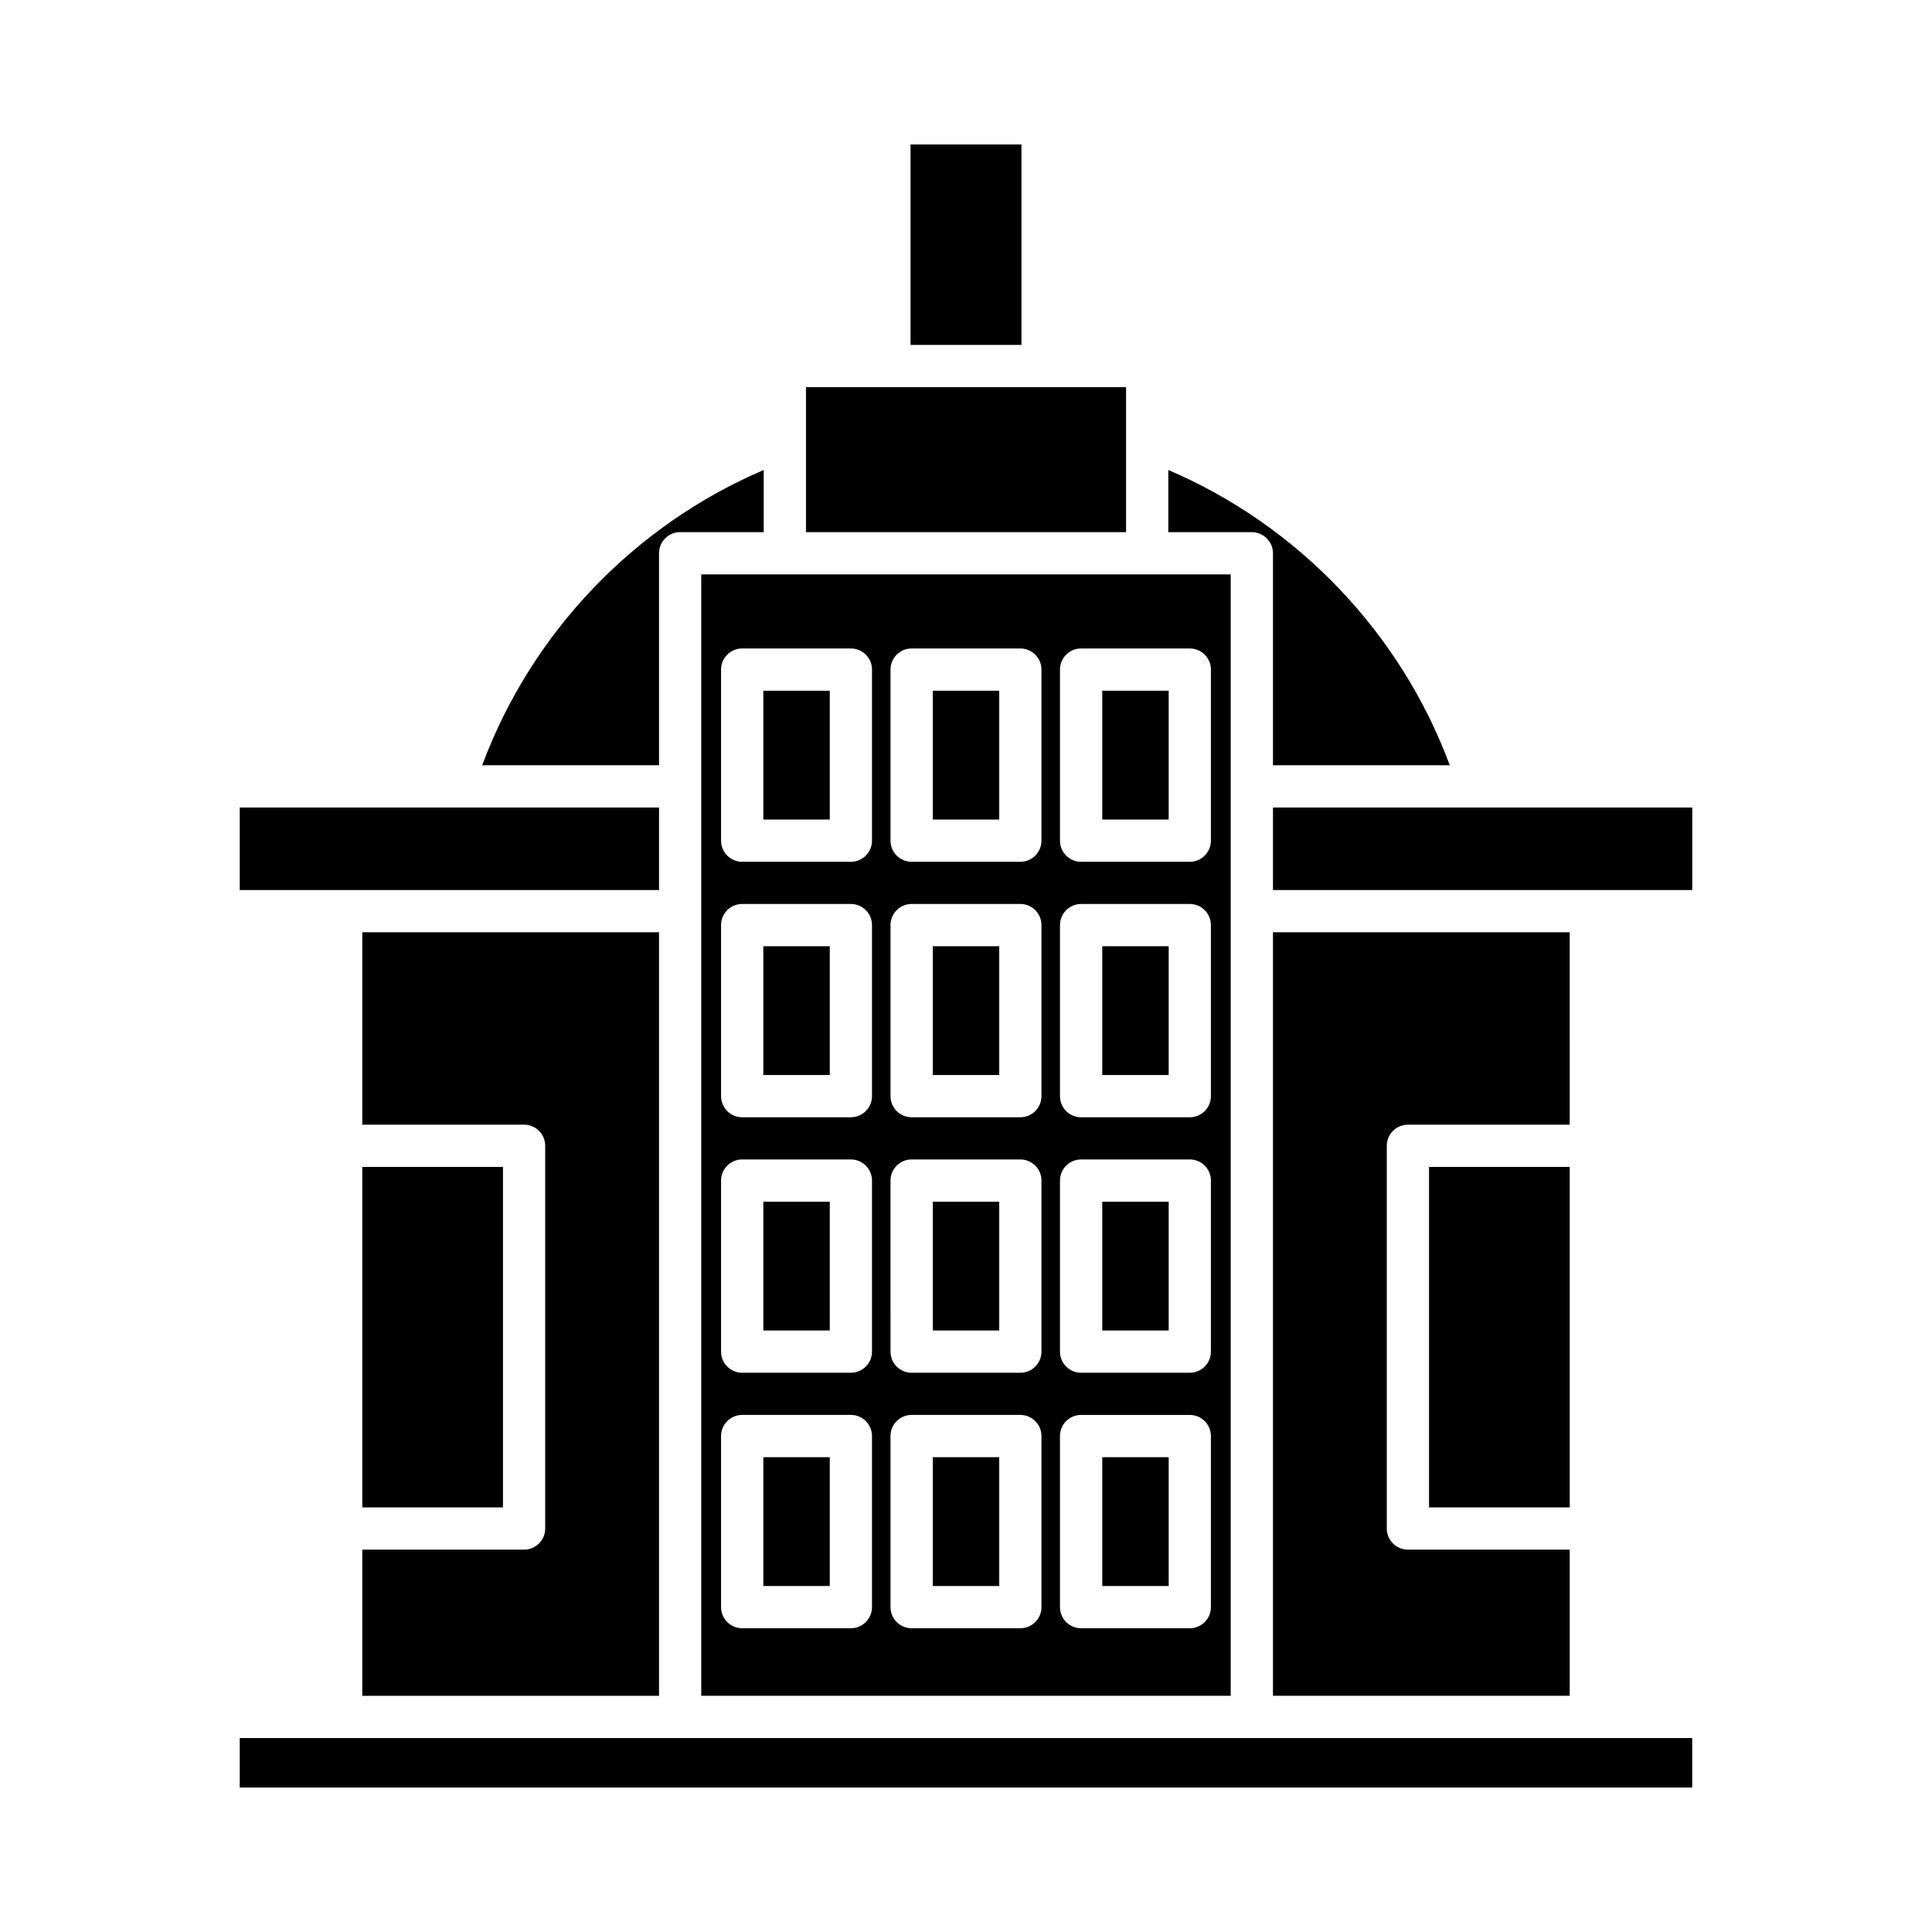
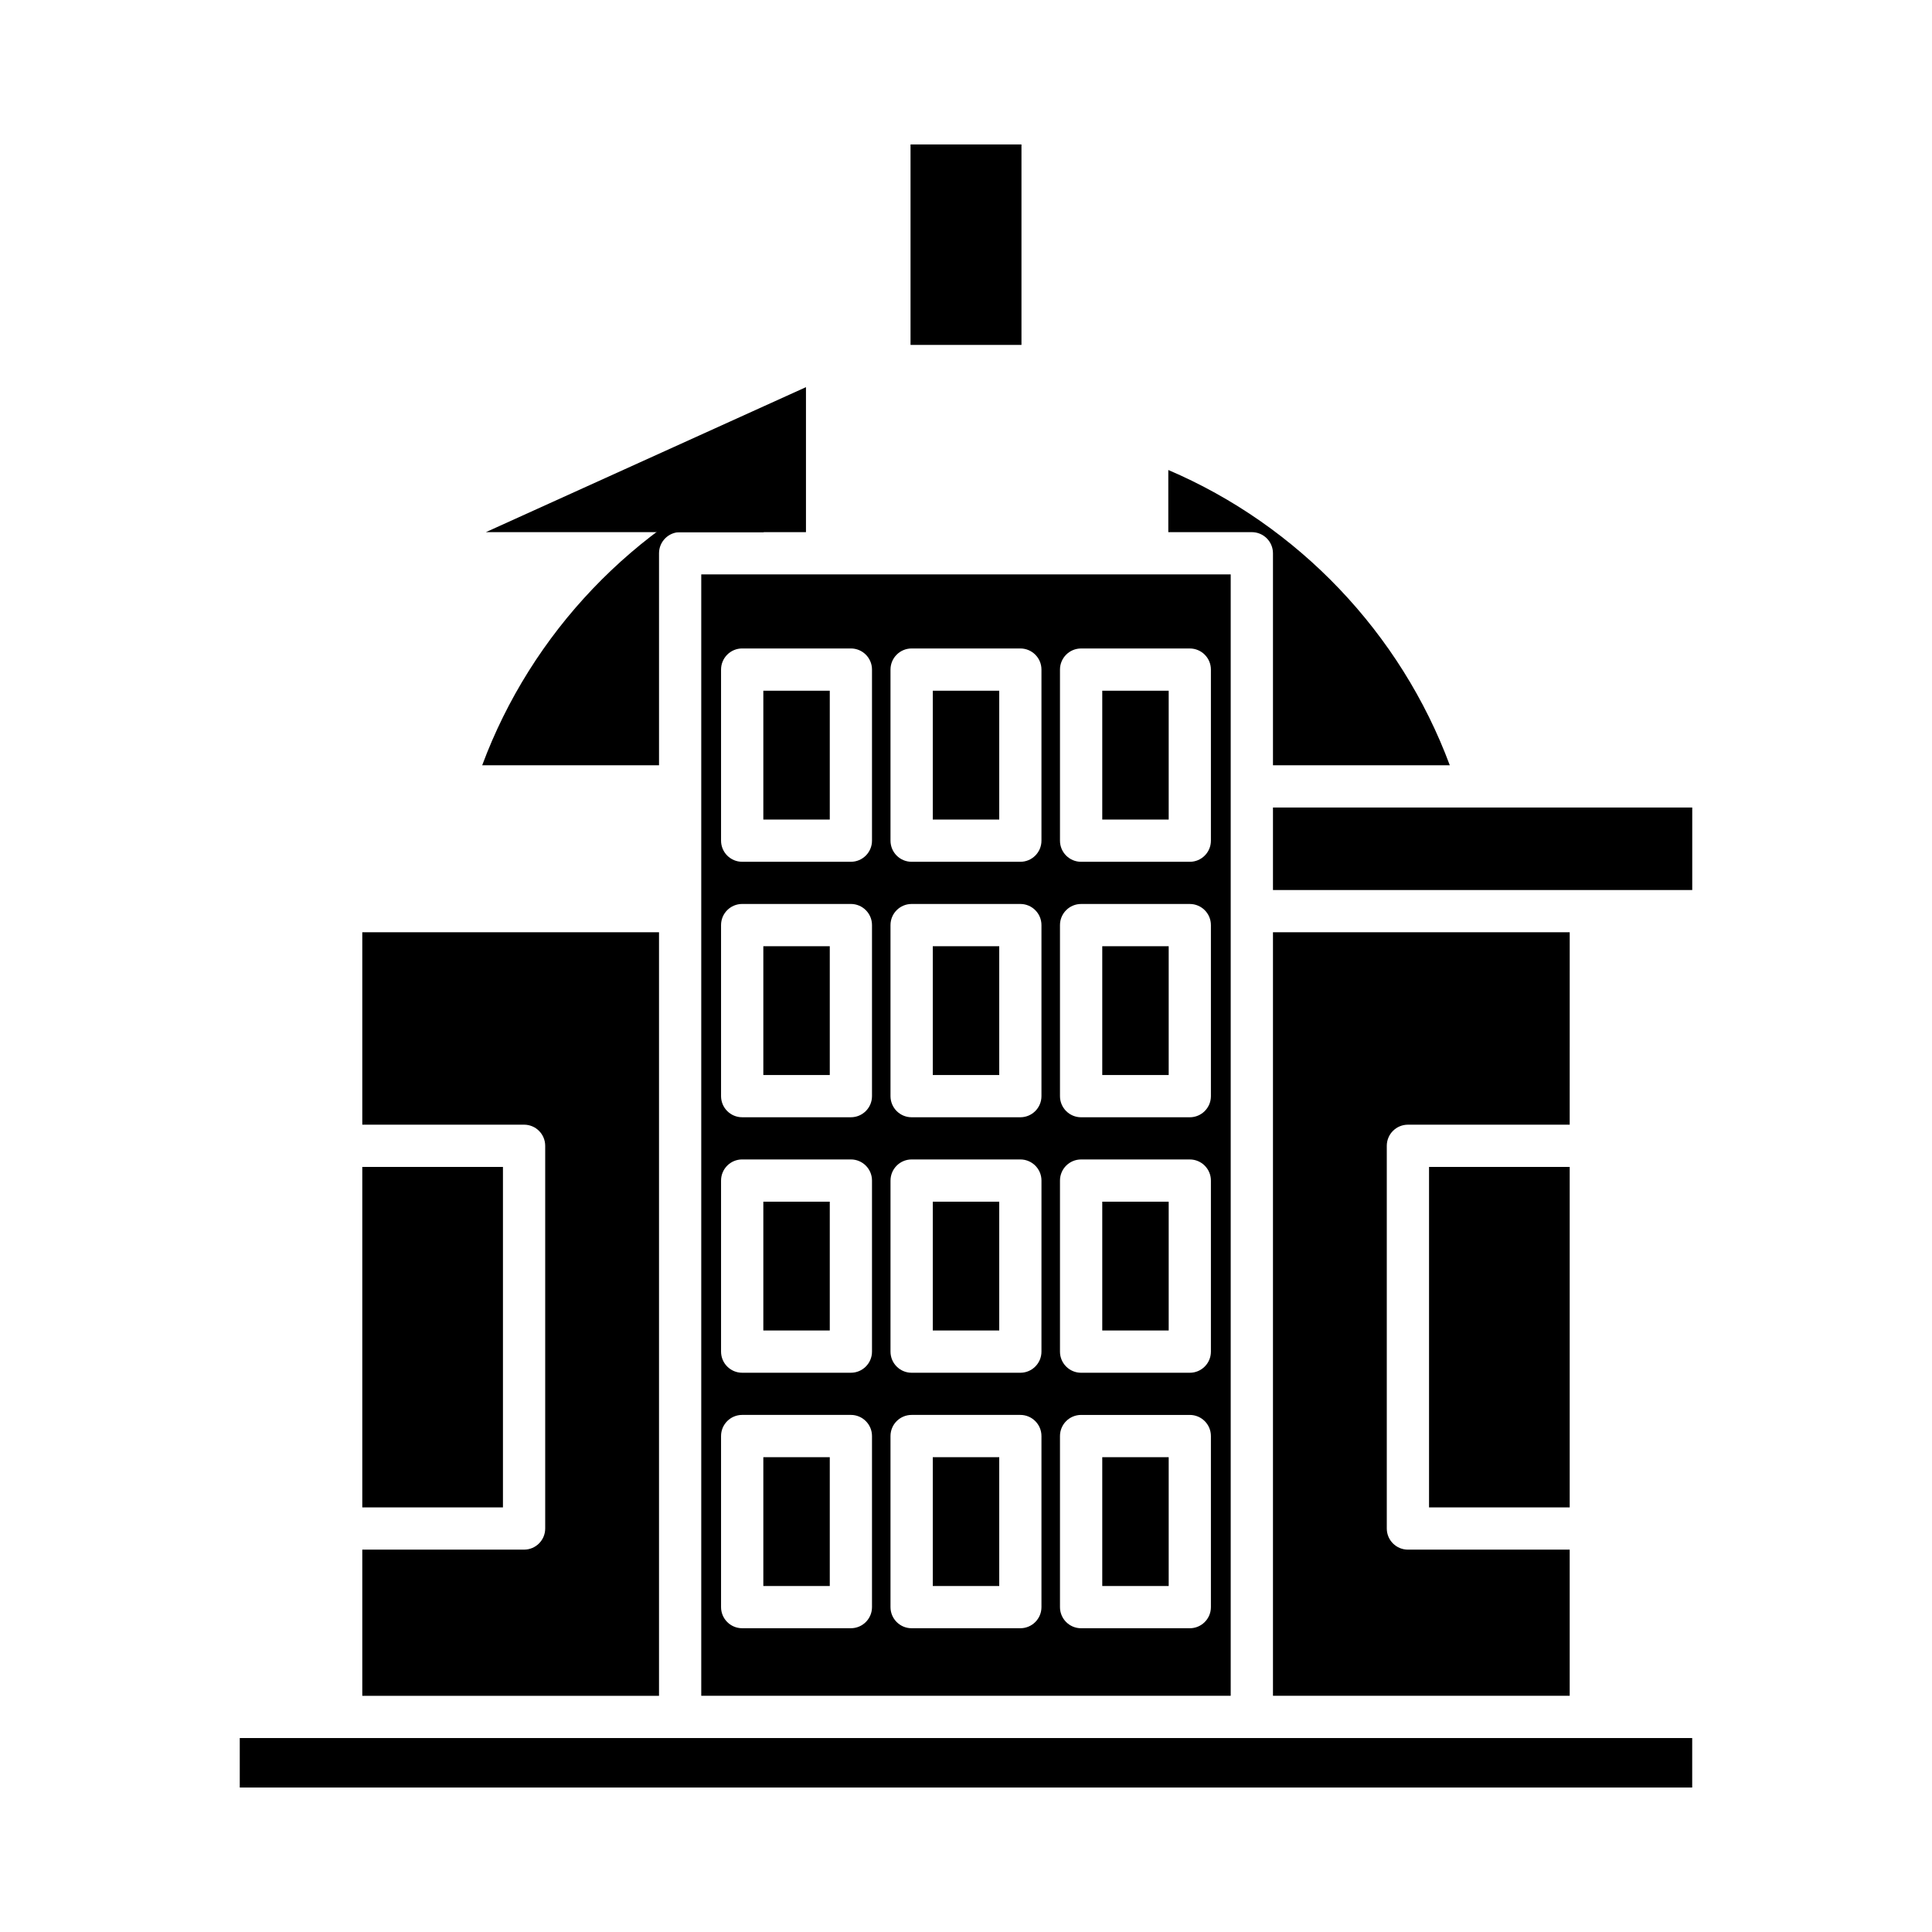
<svg xmlns="http://www.w3.org/2000/svg" fill="#000000" width="800px" height="800px" version="1.1" viewBox="144 144 512 512">
  <g>
    <path d="m481.35 358h111.11v21.867h-111.11z" />
    <path d="m559.99 391.06h-78.641v202.34h78.637v-38.73h-42.875c-3.09 0-5.598-2.504-5.598-5.598v-101.42c0-3.094 2.508-5.598 5.598-5.598h42.875z" />
    <path d="m522.71 453.25h37.277v90.227h-37.277z" />
    <path d="m528.21 346.8c-13.031-35.051-40.203-63.559-74.598-78.246v16.473h22.141c3.09 0 5.598 2.504 5.598 5.598v56.176z" />
    <path d="m385.3 182.28h29.398v53.125h-29.398z" />
-     <path d="m357.59 246.6h84.828v38.426h-84.828z" />
+     <path d="m357.59 246.6v38.426h-84.828z" />
    <path d="m346.39 268.55c-34.398 14.699-61.574 43.199-74.602 78.25h46.859v-56.18c0-3.094 2.508-5.598 5.598-5.598h22.145z" />
-     <path d="m207.54 358h111.11v21.867h-111.11z" />
    <path d="m240.01 593.41h78.637v-202.35h-78.637v50.992h42.875c3.09 0 5.598 2.504 5.598 5.598v101.42c0 3.094-2.508 5.598-5.598 5.598h-42.875z" />
    <path d="m240.01 453.25h37.277v90.227h-37.277z" />
    <path d="m207.54 604.6h384.91v13.113h-384.91z" />
    <path d="m391.2 394.76h17.609v34.133h-17.609z" />
    <path d="m391.2 462.46h17.609v34.133h-17.609z" />
    <path d="m391.2 327.05h17.609v34.141h-17.609z" />
    <path d="m391.2 530.17h17.609v34.141h-17.609z" />
    <path d="m346.29 462.46h17.609v34.133h-17.609z" />
    <path d="m436.11 530.17h17.605v34.141h-17.605z" />
    <path d="m346.29 327.05h17.609v34.141h-17.609z" />
    <path d="m346.29 394.76h17.609v34.133h-17.609z" />
    <path d="m346.29 530.17h17.609v34.141h-17.609z" />
    <path d="m436.11 327.05h17.605v34.141h-17.605z" />
    <path d="m436.11 462.46h17.605v34.133h-17.605z" />
    <path d="m470.15 296.22h-140.31v297.18h140.31zm-95.062 273.68c0 3.094-2.508 5.598-5.598 5.598h-28.805c-3.09 0-5.598-2.504-5.598-5.598v-45.336c0-3.094 2.508-5.598 5.598-5.598h28.805c3.09 0 5.598 2.504 5.598 5.598zm0-67.707c0 3.094-2.508 5.598-5.598 5.598h-28.805c-3.09 0-5.598-2.504-5.598-5.598v-45.332c0-3.094 2.508-5.598 5.598-5.598h28.805c3.09 0 5.598 2.504 5.598 5.598zm0-67.707c0 3.094-2.508 5.598-5.598 5.598h-28.805c-3.09 0-5.598-2.504-5.598-5.598v-45.328c0-3.094 2.508-5.598 5.598-5.598h28.805c3.09 0 5.598 2.504 5.598 5.598zm0-67.703c0 3.094-2.508 5.598-5.598 5.598h-28.805c-3.09 0-5.598-2.504-5.598-5.598v-45.336c0-3.094 2.508-5.598 5.598-5.598h28.805c3.09 0 5.598 2.504 5.598 5.598zm44.91 203.12c0 3.094-2.508 5.598-5.598 5.598h-28.809c-3.09 0-5.598-2.504-5.598-5.598v-45.336c0-3.094 2.508-5.598 5.598-5.598h28.809c3.09 0 5.598 2.504 5.598 5.598zm0-67.707c0 3.094-2.508 5.598-5.598 5.598h-28.809c-3.09 0-5.598-2.504-5.598-5.598l0.004-45.332c0-3.094 2.508-5.598 5.598-5.598h28.809c3.09 0 5.598 2.504 5.598 5.598zm0-67.707c0 3.094-2.508 5.598-5.598 5.598h-28.809c-3.09 0-5.598-2.504-5.598-5.598v-45.328c0-3.094 2.508-5.598 5.598-5.598h28.809c3.09 0 5.598 2.504 5.598 5.598zm0-67.703c0 3.094-2.508 5.598-5.598 5.598h-28.809c-3.09 0-5.598-2.504-5.598-5.598v-45.336c0-3.094 2.508-5.598 5.598-5.598h28.809c3.09 0 5.598 2.504 5.598 5.598zm44.906 203.12c0 3.094-2.508 5.598-5.598 5.598h-28.801c-3.09 0-5.598-2.504-5.598-5.598v-45.336c0-3.094 2.508-5.598 5.598-5.598h28.801c3.09 0 5.598 2.504 5.598 5.598zm0-67.707c0 3.094-2.508 5.598-5.598 5.598h-28.801c-3.09 0-5.598-2.504-5.598-5.598v-45.332c0-3.094 2.508-5.598 5.598-5.598h28.801c3.09 0 5.598 2.504 5.598 5.598zm0-67.707c0 3.094-2.508 5.598-5.598 5.598h-28.801c-3.09 0-5.598-2.504-5.598-5.598v-45.328c0-3.094 2.508-5.598 5.598-5.598h28.801c3.09 0 5.598 2.504 5.598 5.598zm0-67.703c0 3.094-2.508 5.598-5.598 5.598h-28.801c-3.09 0-5.598-2.504-5.598-5.598v-45.336c0-3.094 2.508-5.598 5.598-5.598h28.801c3.09 0 5.598 2.504 5.598 5.598z" />
    <path d="m436.11 394.76h17.605v34.133h-17.605z" />
  </g>
</svg>